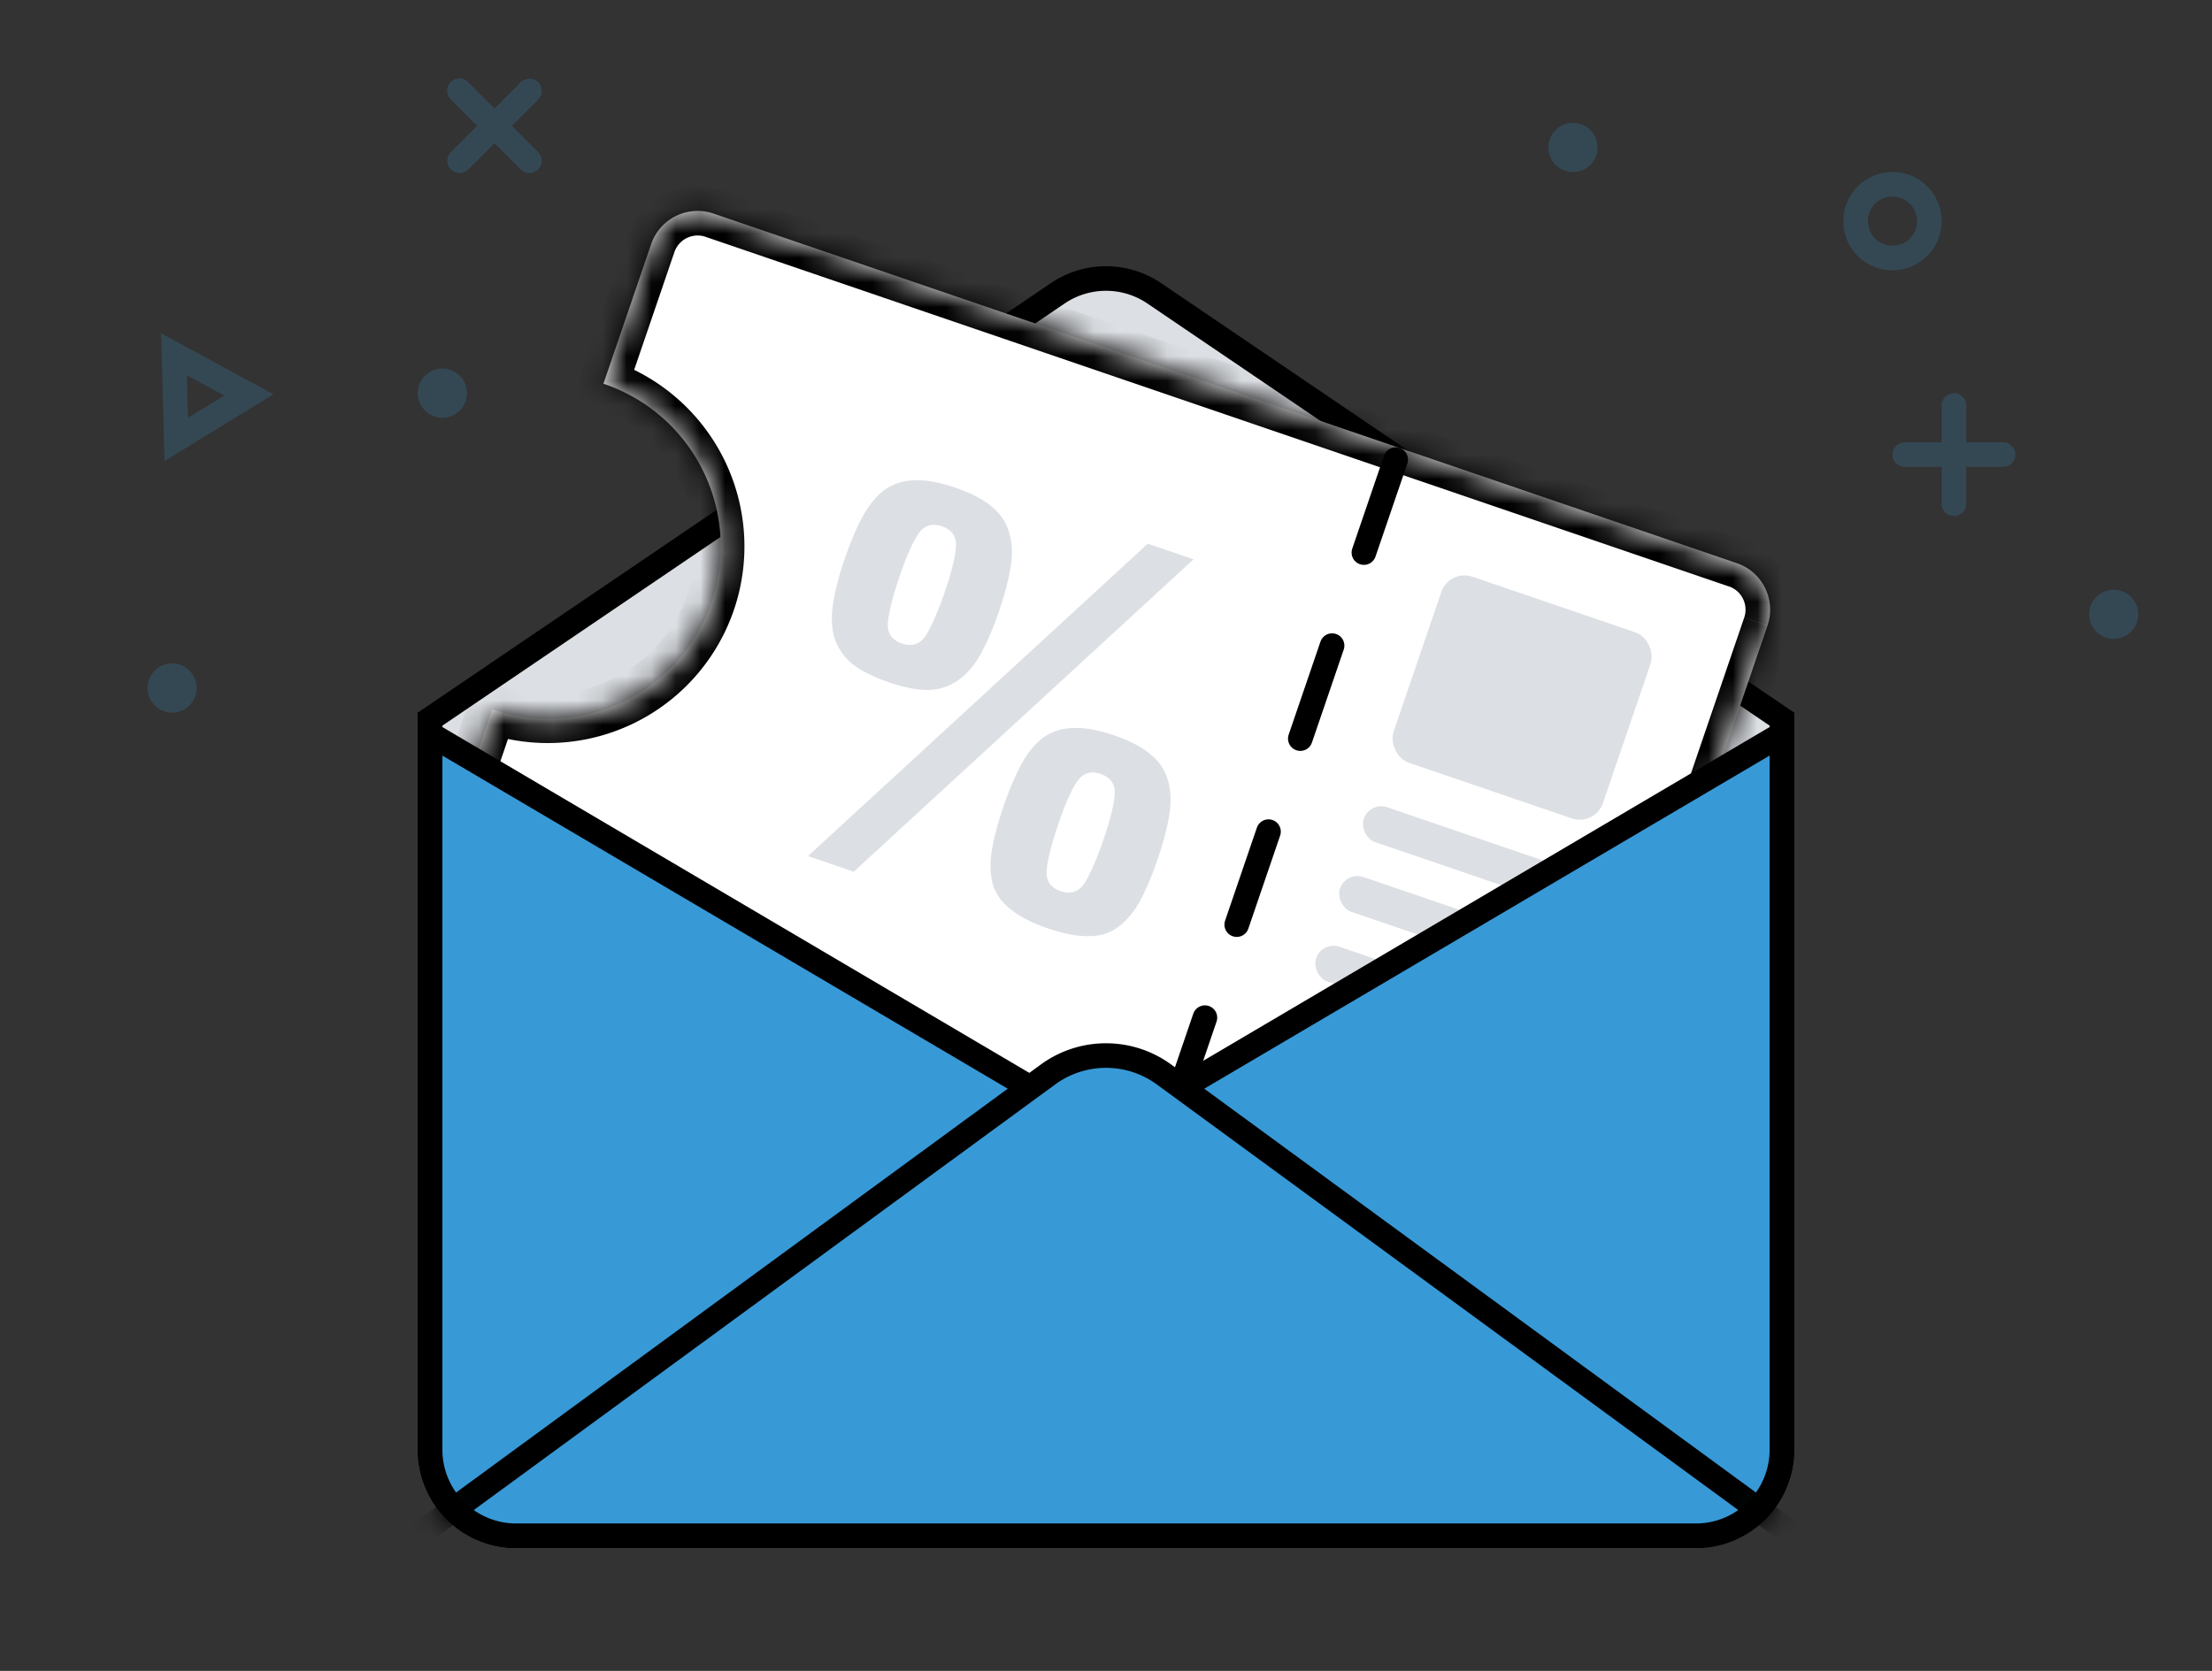
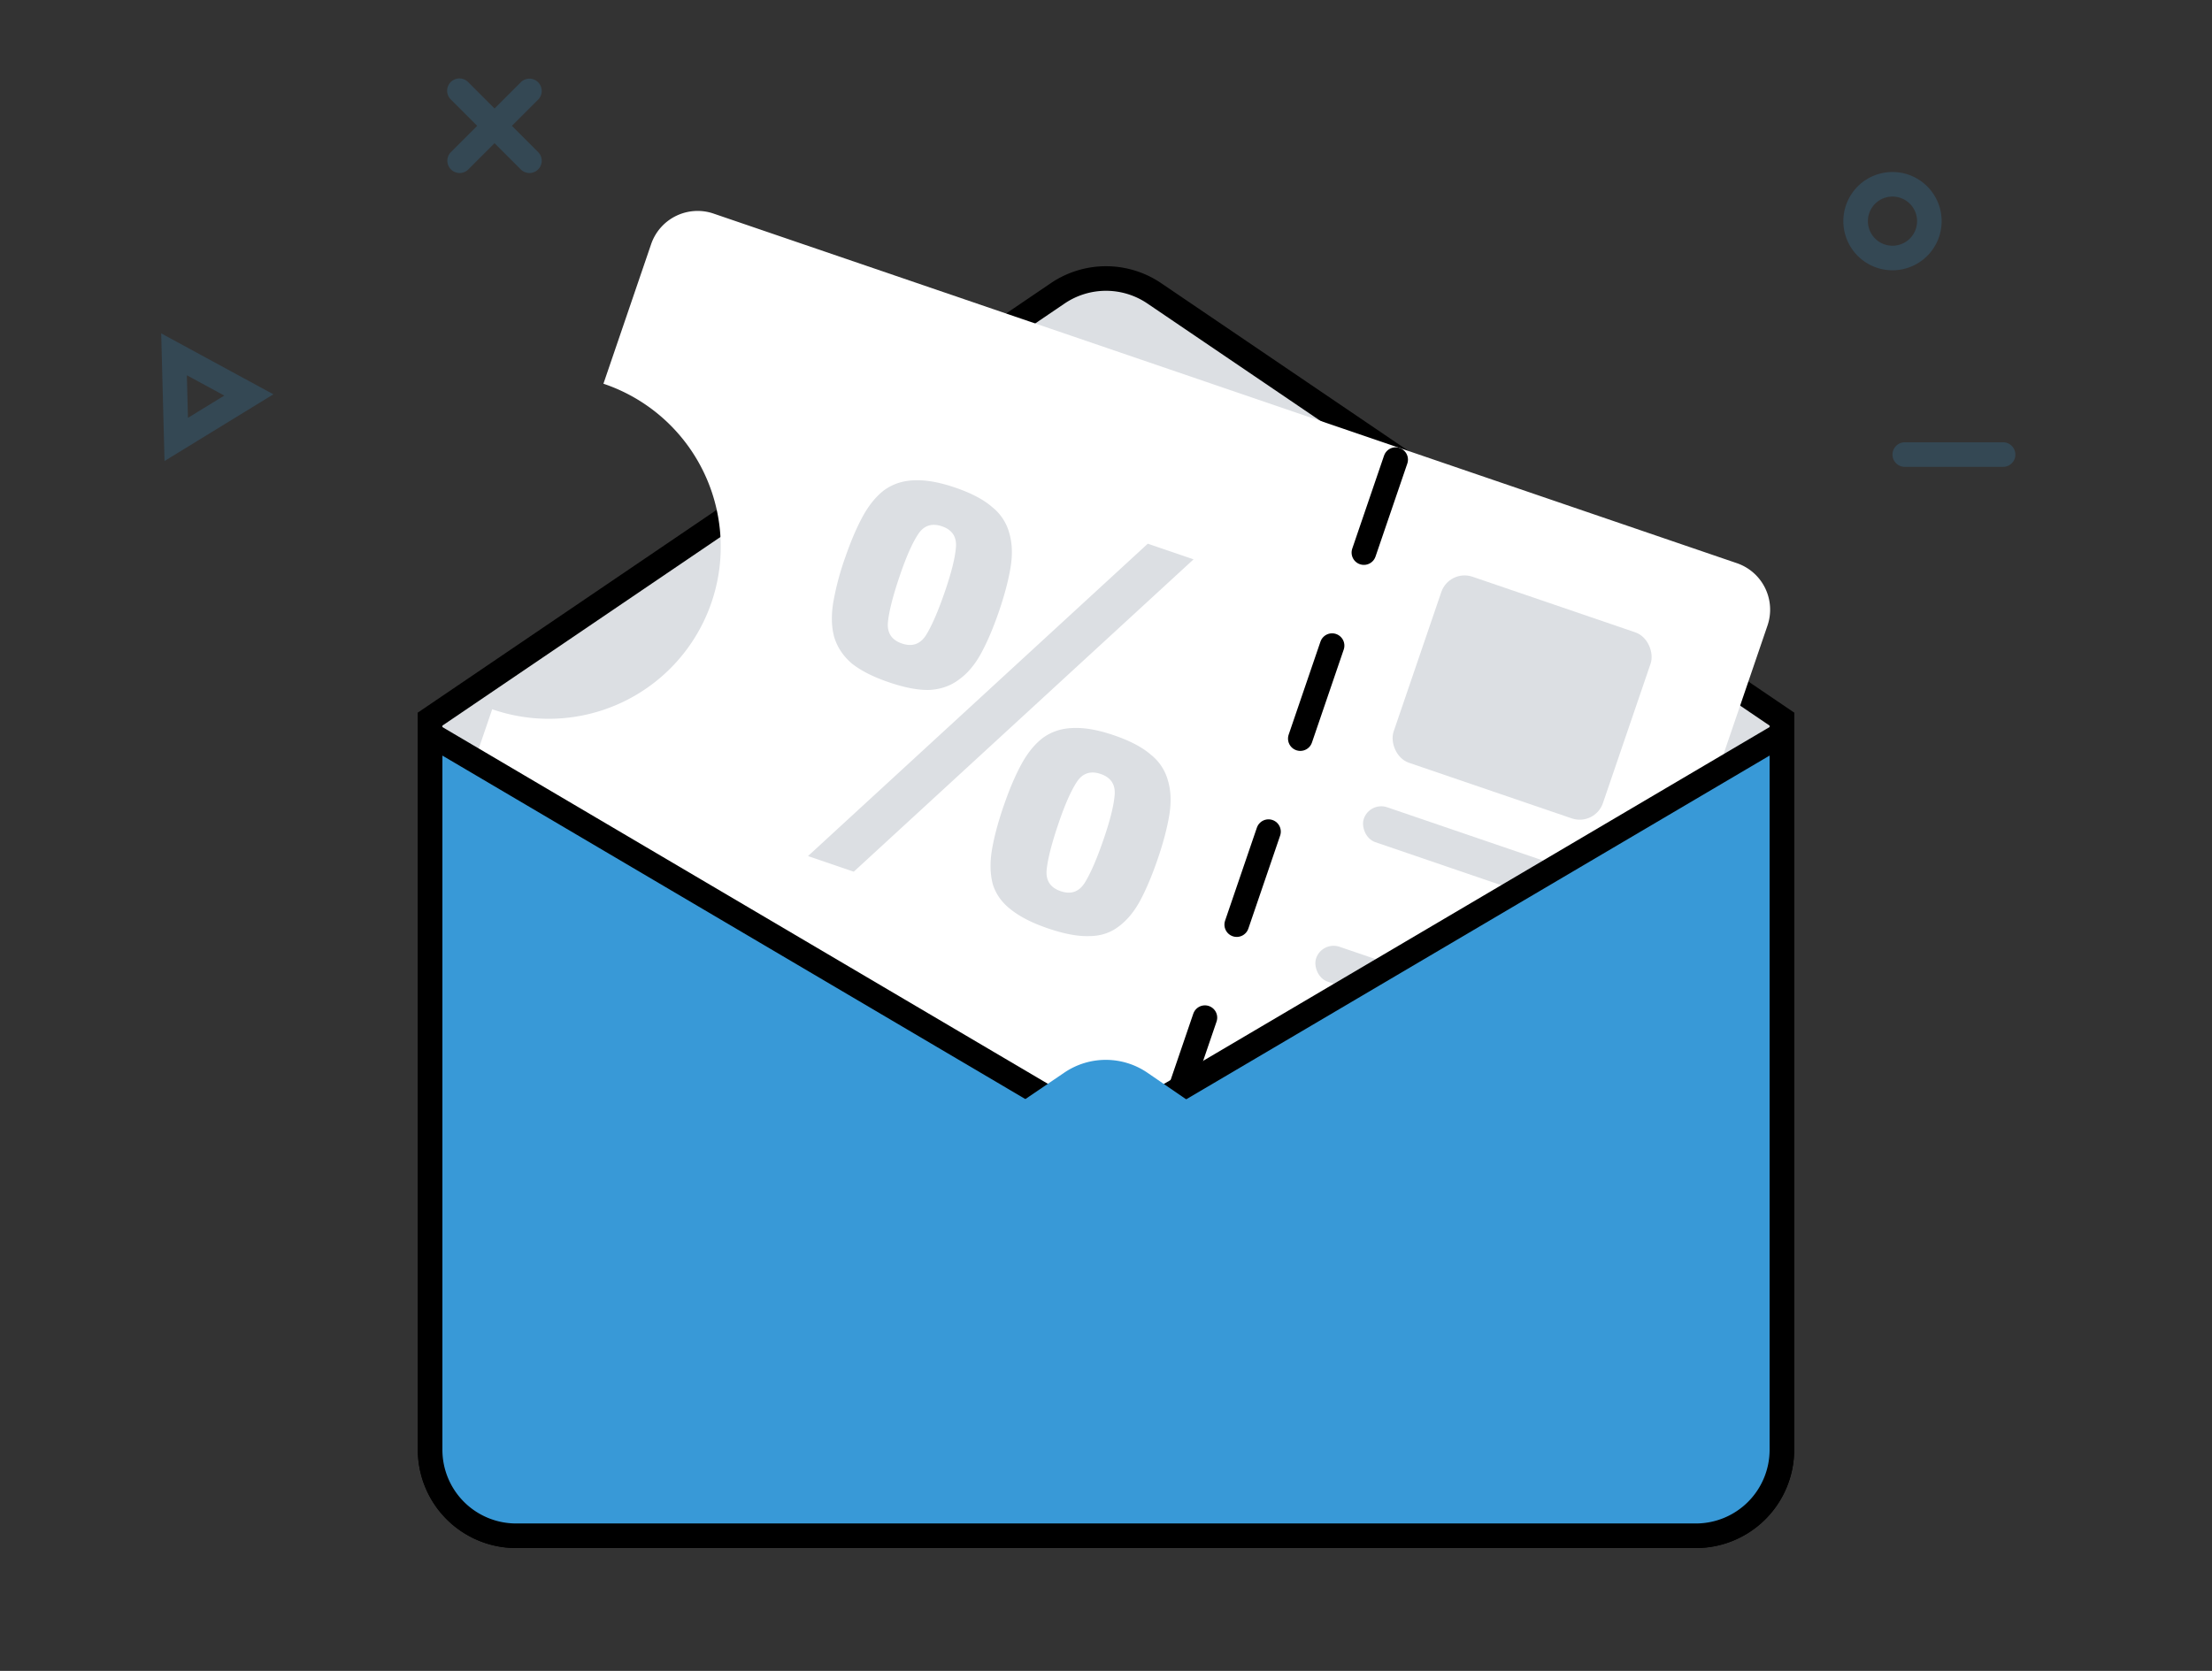
<svg xmlns="http://www.w3.org/2000/svg" width="90" height="68" fill="none">
  <rect width="100%" height="100%" fill="#333333" stroke="none" />
  <g clip-path="url(#a)">
    <path d="M17.5 59V29.265l25.535-17.327a3.5 3.5 0 0 1 3.93 0L72.5 29.265V59a3.5 3.5 0 0 1-3.5 3.5H21a3.5 3.5 0 0 1-3.5-3.5Z" fill="#DCDFE3" stroke="#000" />
    <mask id="b" fill="#fff">
      <path fill-rule="evenodd" clip-rule="evenodd" d="M29.032 8.692a2 2 0 0 0-2.54 1.246l-1.94 5.678a7 7 0 1 1-4.526 13.248l-1.94 5.677a2 2 0 0 0 1.245 2.54l41.637 14.227a2 2 0 0 0 2.54-1.246l8.406-24.603a2 2 0 0 0-1.246-2.54L29.032 8.692Z" />
    </mask>
    <path fill-rule="evenodd" clip-rule="evenodd" d="M29.032 8.692a2 2 0 0 0-2.54 1.246l-1.94 5.678a7 7 0 1 1-4.526 13.248l-1.94 5.677a2 2 0 0 0 1.245 2.54l41.637 14.227a2 2 0 0 0 2.54-1.246l8.406-24.603a2 2 0 0 0-1.246-2.54L29.032 8.692Z" fill="#fff" />
-     <path d="m24.553 15.616-.947-.324-.323.947.946.323.324-.946Zm-4.527 13.248.323-.947-.946-.323-.323.946.946.324Zm7.413-18.603a1 1 0 0 1 1.27-.623l.646-1.892a3 3 0 0 0-3.809 1.869l1.893.646Zm-1.94 5.678 1.94-5.678-1.893-.646-1.94 5.677 1.893.647Zm-1.27.623a6 6 0 0 1 3.738 7.618l1.892.646a8 8 0 0 0-4.983-10.157l-.647 1.893Zm3.738 7.618a6 6 0 0 1-7.618 3.737l-.647 1.893a8 8 0 0 0 10.157-4.984l-1.892-.646Zm-8.935 10.685 1.94-5.678-1.893-.647-1.94 5.678 1.893.647Zm.623 1.27a1 1 0 0 1-.623-1.27l-1.893-.647a3 3 0 0 0 1.87 3.809l.646-1.893ZM61.29 50.361 19.655 36.134l-.647 1.893 41.637 14.227.646-1.892Zm1.27-.623a1 1 0 0 1-1.27.623l-.646 1.892a3 3 0 0 0 3.808-1.869l-1.892-.646Zm8.407-24.604L62.56 49.74l1.892.646 8.407-24.603-1.892-.647Zm-.623-1.27a1 1 0 0 1 .623 1.27l1.892.647a3 3 0 0 0-1.868-3.809l-.647 1.893ZM28.709 9.639l41.636 14.228.647-1.893L29.355 7.746l-.646 1.892Z" fill="#000" mask="url(#b)" />
    <path stroke="#000" stroke-linecap="round" stroke-dasharray="4 4" d="m56.786 18.704-9.378 27.442" />
    <rect x="58.966" y="23.148" width="9" height="8" rx="1" transform="rotate(18.866 58.966 23.148)" fill="#DCDFE3" />
    <rect x="55.732" y="32.611" width="9" height="1.5" rx=".75" transform="rotate(18.866 55.732 32.61)" fill="#DCDFE3" />
-     <rect x="54.762" y="35.449" width="9" height="1.5" rx=".75" transform="rotate(18.866 54.762 35.45)" fill="#DCDFE3" />
    <rect x="53.792" y="38.288" width="9" height="1.5" rx=".75" transform="rotate(18.866 53.792 38.288)" fill="#DCDFE3" />
    <rect x="52.822" y="41.127" width="6" height="1.5" rx=".75" transform="rotate(18.866 52.822 41.127)" fill="#DCDFE3" />
    <path d="M46.7 22.127 32.876 34.839l1.861.636 13.826-12.712-1.861-.636Zm-10.082 1.279c.255-.747.498-1.297.728-1.65.234-.368.56-.48.98-.337.417.142.607.431.567.865-.034.42-.18 1.004-.434 1.75-.284.83-.545 1.435-.784 1.817-.235.367-.561.48-.98.337-.418-.143-.607-.432-.568-.866.044-.448.208-1.087.491-1.916Zm-2.245-.675a11.235 11.235 0 0 0-.47 1.785c-.086.526-.074.993.036 1.401.123.413.359.771.707 1.075.366.295.87.552 1.511.771.655.224 1.211.33 1.667.315.461-.027.86-.169 1.196-.424.35-.251.653-.611.906-1.08.254-.47.494-1.036.721-1.699.227-.664.383-1.258.47-1.785.086-.526.068-.995-.056-1.408a2.016 2.016 0 0 0-.693-1.047c-.348-.305-.85-.568-1.504-.792-.642-.22-1.2-.318-1.675-.295-.456.014-.86.147-1.21.397-.336.256-.631.618-.885 1.087-.254.47-.494 1.036-.72 1.7Zm6.458 10.08c-.231.677-.39 1.28-.477 1.805-.081.513-.067.973.043 1.381.128.399.37.737.728 1.013.366.295.87.552 1.511.771.655.224 1.211.329 1.667.315.452 0 .843-.12 1.175-.363.35-.25.65-.603.9-1.059.253-.469.495-1.042.727-1.72.227-.663.383-1.258.47-1.784.086-.526.067-.996-.056-1.408a2.016 2.016 0 0 0-.693-1.048c-.348-.304-.85-.568-1.505-.791-.641-.22-1.2-.318-1.674-.295-.456.014-.86.146-1.21.397-.336.256-.631.618-.885 1.087-.254.47-.494 1.036-.72 1.699Zm2.245.675c.255-.747.498-1.297.728-1.65.234-.368.56-.48.979-.338.418.143.608.432.568.866-.035.42-.18 1.004-.434 1.75-.284.83-.545 1.435-.785 1.817-.234.367-.56.48-.979.336-.418-.143-.607-.431-.568-.865.044-.448.208-1.087.491-1.916Z" fill="#DCDFE3" />
    <path d="M17.5 59V29.875l25.215 14.86a4.5 4.5 0 0 0 4.57 0L72.5 29.874V59a3.5 3.5 0 0 1-3.5 3.5H21a3.5 3.5 0 0 1-3.5-3.5Z" fill="#3899D7" stroke="#000" />
    <path d="m18.5 60.5 52-.5-23.811-16.341a3 3 0 0 0-3.383-.008L18.5 60.5Z" fill="#3899D7" />
    <mask id="c" style="mask-type:alpha" maskUnits="userSpaceOnUse" x="17" y="29" width="56" height="34">
-       <path d="M17 29h56v30a4 4 0 0 1-4 4H21a4 4 0 0 1-4-4V29Z" fill="#FFDE00" />
-     </mask>
+       </mask>
    <g mask="url(#c)">
      <path d="m17 62.5 25.637-18.77a4 4 0 0 1 4.726 0L73 62.5" stroke="#000" />
    </g>
    <g style="mix-blend-mode:multiply" opacity=".2" fill="#3899D7">
      <path fill-rule="evenodd" clip-rule="evenodd" d="M77 10a1 1 0 1 0 0-2 1 1 0 0 0 0 2Zm0 1a2 2 0 1 0 0-4 2 2 0 0 0 0 4ZM6.558 13.568l.136 5.194 4.43-2.715-4.566-2.48Zm1.045 1.705.045 1.731 1.477-.905-1.522-.826Z" />
-       <path d="M19 16a1 1 0 1 1-2 0 1 1 0 0 1 2 0ZM8 28a1 1 0 1 1-2 0 1 1 0 0 1 2 0ZM65 6a1 1 0 1 1-2 0 1 1 0 0 1 2 0ZM87 25a1 1 0 1 1-2 0 1 1 0 0 1 2 0ZM79 16.5a.5.5 0 0 1 1 0v4a.5.5 0 0 1-1 0v-4Z" />
      <path d="M81.5 18a.5.5 0 0 1 0 1h-4a.5.5 0 0 1 0-1h4ZM18.354 4.06a.5.5 0 1 1 .707-.706l2.828 2.828a.5.5 0 1 1-.707.707l-2.828-2.828Z" />
      <path d="M21.182 3.354a.5.5 0 1 1 .707.707l-2.828 2.828a.5.5 0 1 1-.707-.707l2.828-2.828Z" />
    </g>
  </g>
  <defs>
    <clipPath id="a">
      <path fill="#fff" d="M0 0h90v68H0z" />
    </clipPath>
  </defs>
</svg>